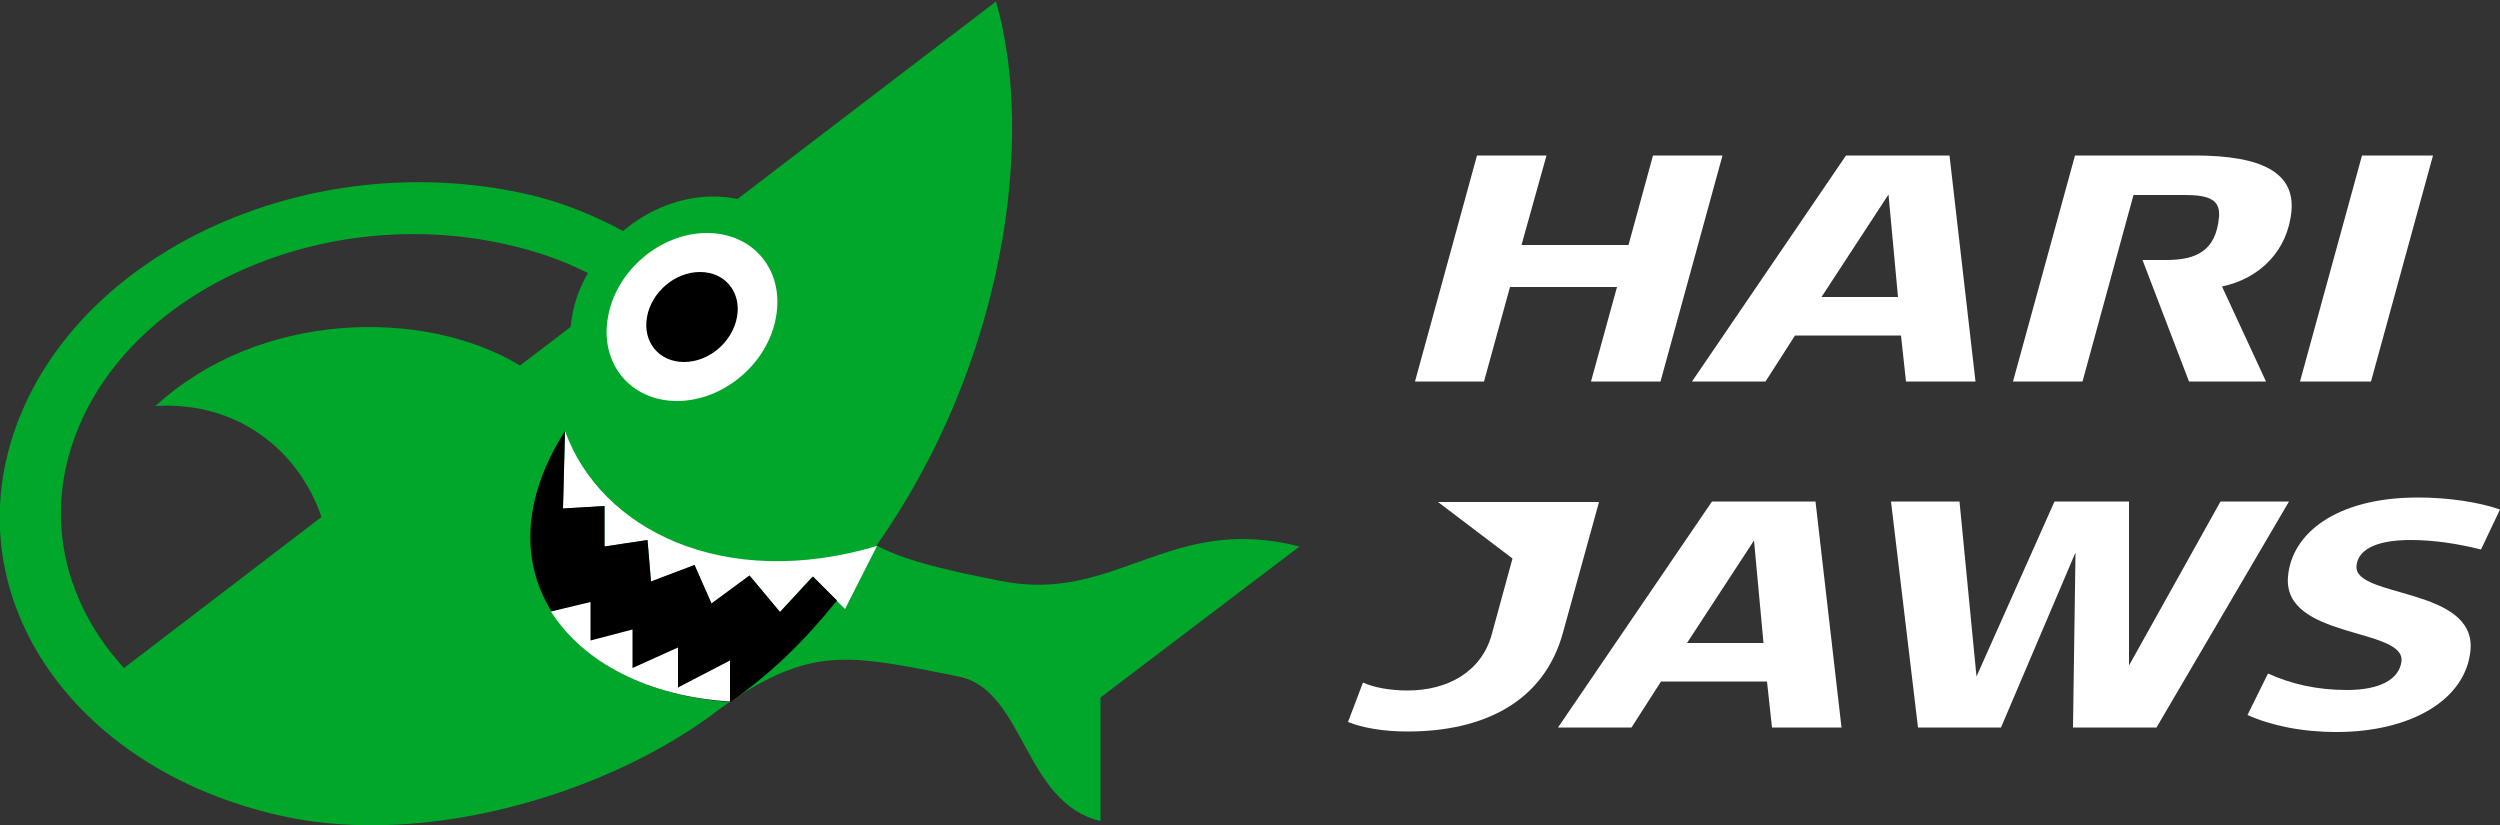
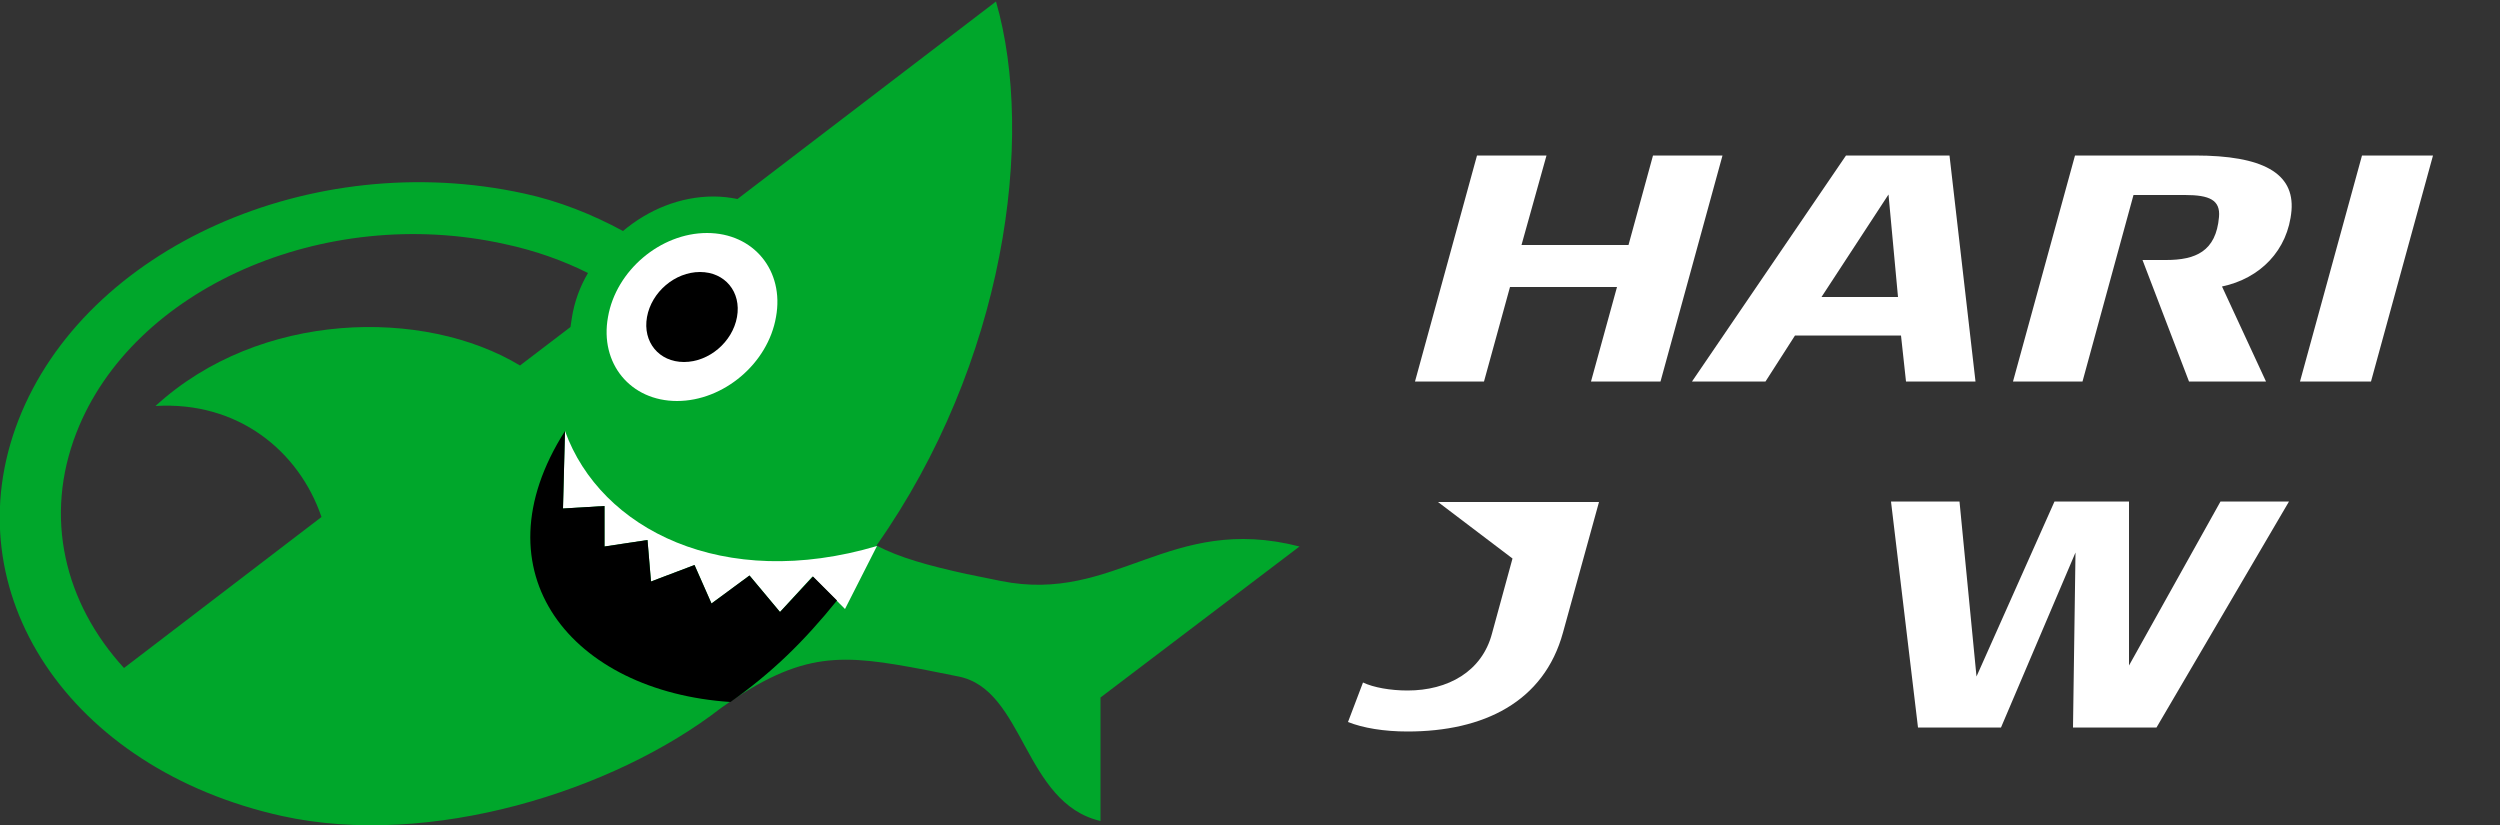
<svg xmlns="http://www.w3.org/2000/svg" version="1.1" id="レイヤー_2" x="0px" y="0px" viewBox="0 0 500 165" style="enable-background:new 0 0 500 165;" xml:space="preserve">
  <rect x="0" y="0" width="500" height="165" fill="#333333" stroke="none" />
  <style type="text/css">
	.st0{fill:#00A72B;}
	.st1{fill:#FFFFFF;}
</style>
  <g>
    <g>
      <g>
        <path class="st0" d="M200.2,116.2c-6.9-1.4-6.9-1.4-6.9-1.4c-7.7-1.7-13.5-3.3-18-5.7C201,72.6,207.1,27.7,199.2,0.3l-51.7,39.5     c-1.5-0.3-3.1-0.5-4.8-0.5c-6.6,0-13,2.6-18.1,6.9c-6.1-3.3-12.8-6-19.8-7.5C62.3,29.4,17.1,49.6,3.7,84     c-13.4,34.4,10.2,69.8,52.7,79.2c29.5,6.5,66.3-4.9,87.8-21.6l0,0c16.4-11.6,24.2-10.8,41-7.6c2.5,0.5,0,0,6.5,1.3     c13.2,2.6,13,25.3,28.4,28.9v-24.7l39.8-30.2C233.9,102.6,223.1,120.8,200.2,116.2z M31.1,81.2c16.5-1,28.7,9,33.2,22.2     l-39.5,30.2c-11.9-13-16.1-30.2-9.5-47.1c11.2-28.8,49.5-45.7,85.6-37.7c6.1,1.3,11.7,3.3,16.7,5.8c-1.6,2.7-2.7,5.7-3.2,8.8     c-0.1,0.7-0.2,1.3-0.3,2L104,73.1C84.8,61.5,51.9,62.1,31.1,81.2z" />
        <path class="st1" d="M155.2,63.4c-1.6,9.3-10.5,16.8-19.8,16.8c-9.3,0-15.5-7.5-13.8-16.8c1.6-9.3,10.5-16.8,19.8-16.8     C150.7,46.6,156.9,54.1,155.2,63.4z" />
        <path d="M147.4,63.4c-0.9,5-5.6,9-10.6,9c-5,0-8.3-4-7.4-9c0.9-5,5.6-9,10.6-9C145,54.4,148.3,58.4,147.4,63.4z" />
      </g>
      <path class="st1" d="M175.4,109.2l-6.4,12.6l-6.5-6.5l-6.5,7.1l-6.1-7.3l-7.6,5.6l-3.4-7.7l-8.7,3.3l-0.7-8.3l-8.6,1.3l0-8.1    l-8.3,0.5l0.4-15.5C120.1,105.9,144.7,118.3,175.4,109.2z" />
      <g>
        <path d="M156,122.4l-6.1-7.3l-7.6,5.6l-3.4-7.7l-8.7,3.3l-0.7-8.3l-8.6,1.3l0-8.1l-8.3,0.5l0.4-15.5     c-18.1,28.4,1.4,52.1,33.1,54.2c8.3-5.9,14.5-11.9,21.3-20.3l-4.8-4.8L156,122.4z" />
      </g>
      <g>
        <g>
-           <path class="st1" d="M110.2,122.3c6.4,10.2,19.5,17,35.8,18v-8.2l-10.4,5.4v-8l-9.1,4.1v-7.7l-8.4,2.2v-7.7L110.2,122.3z" />
-         </g>
+           </g>
      </g>
    </g>
    <g>
      <g>
        <path class="st1" d="M318.2,76.3l5.2-18.9H302l-5.2,18.9H283l12.4-45.2h13.9L304.3,49h21.4l4.9-17.9h13.9l-12.4,45.2H318.2z" />
        <path class="st1" d="M428.5,52h4.7c5.9,0,10-1.7,10.6-8.6c0.3-3.4-1.9-4.4-6.8-4.4h-10.3l-10.2,37.3h-13.9l12.4-45.2H439     c13.5,0,19.9,3.5,19.3,11c-0.7,8-6.3,13.6-13.9,15.2l8.8,19h-15.4L428.5,52z" />
        <path class="st1" d="M472.4,31.1h14.2l-12.4,45.2H460L472.4,31.1z" />
        <path class="st1" d="M389.9,31.1h-20.7l-30.8,45.2h14.7l5.9-9.2h21.2l1,9.2h13.9L389.9,31.1z M364.3,59.4l13.4-20.5l1.9,20.5     H364.3z" />
      </g>
      <g>
        <path class="st1" d="M312.6,126.5c-3.8,13.9-15.9,19.8-31.1,19.8c-4.7,0-8.9-0.7-11.9-1.9l3-7.9c2.1,1,5.5,1.6,8.9,1.6     c8.1,0,14.9-3.8,16.9-11.4l4.1-15l-14.9-11.3h32.2L312.6,126.5z" />
-         <path class="st1" d="M363.1,100.3h-20.7l-30.8,45.2h14.7l5.9-9.2h21.2l1,9.2h13.9L363.1,100.3z M337.4,128.6l13.4-20.5l1.9,20.5     H337.4z" />
        <path class="st1" d="M425.8,100.3l0,32.8l18.3-32.8h13.7l-26.5,45.2h-16.7l0.5-35l-14.9,35h-16.6l-5.4-45.2h13.7l3.4,35     c0.3-0.7,15.6-35,15.6-35H425.8z" />
-         <path class="st1" d="M500,101.9l-3.8,8c-4.8-1.2-9.5-1.9-14.1-1.9c-7.7,0-10.6,2.4-10.8,5.2c-0.6,6.4,23.9,4.2,22.8,16.8     c-0.9,10-12,16.4-26.8,16.4c-7,0-13.1-1.3-17.8-3.4l4.1-8.3c4.6,2.1,9.8,3.3,15.8,3.3c6.5,0,10.5-2.1,10.9-5.8     c0.6-6.7-23.8-4.4-22.7-16.9c0.7-8.5,9.5-15.8,26-15.8C489.6,99.5,495.7,100.4,500,101.9z" />
      </g>
    </g>
  </g>
</svg>